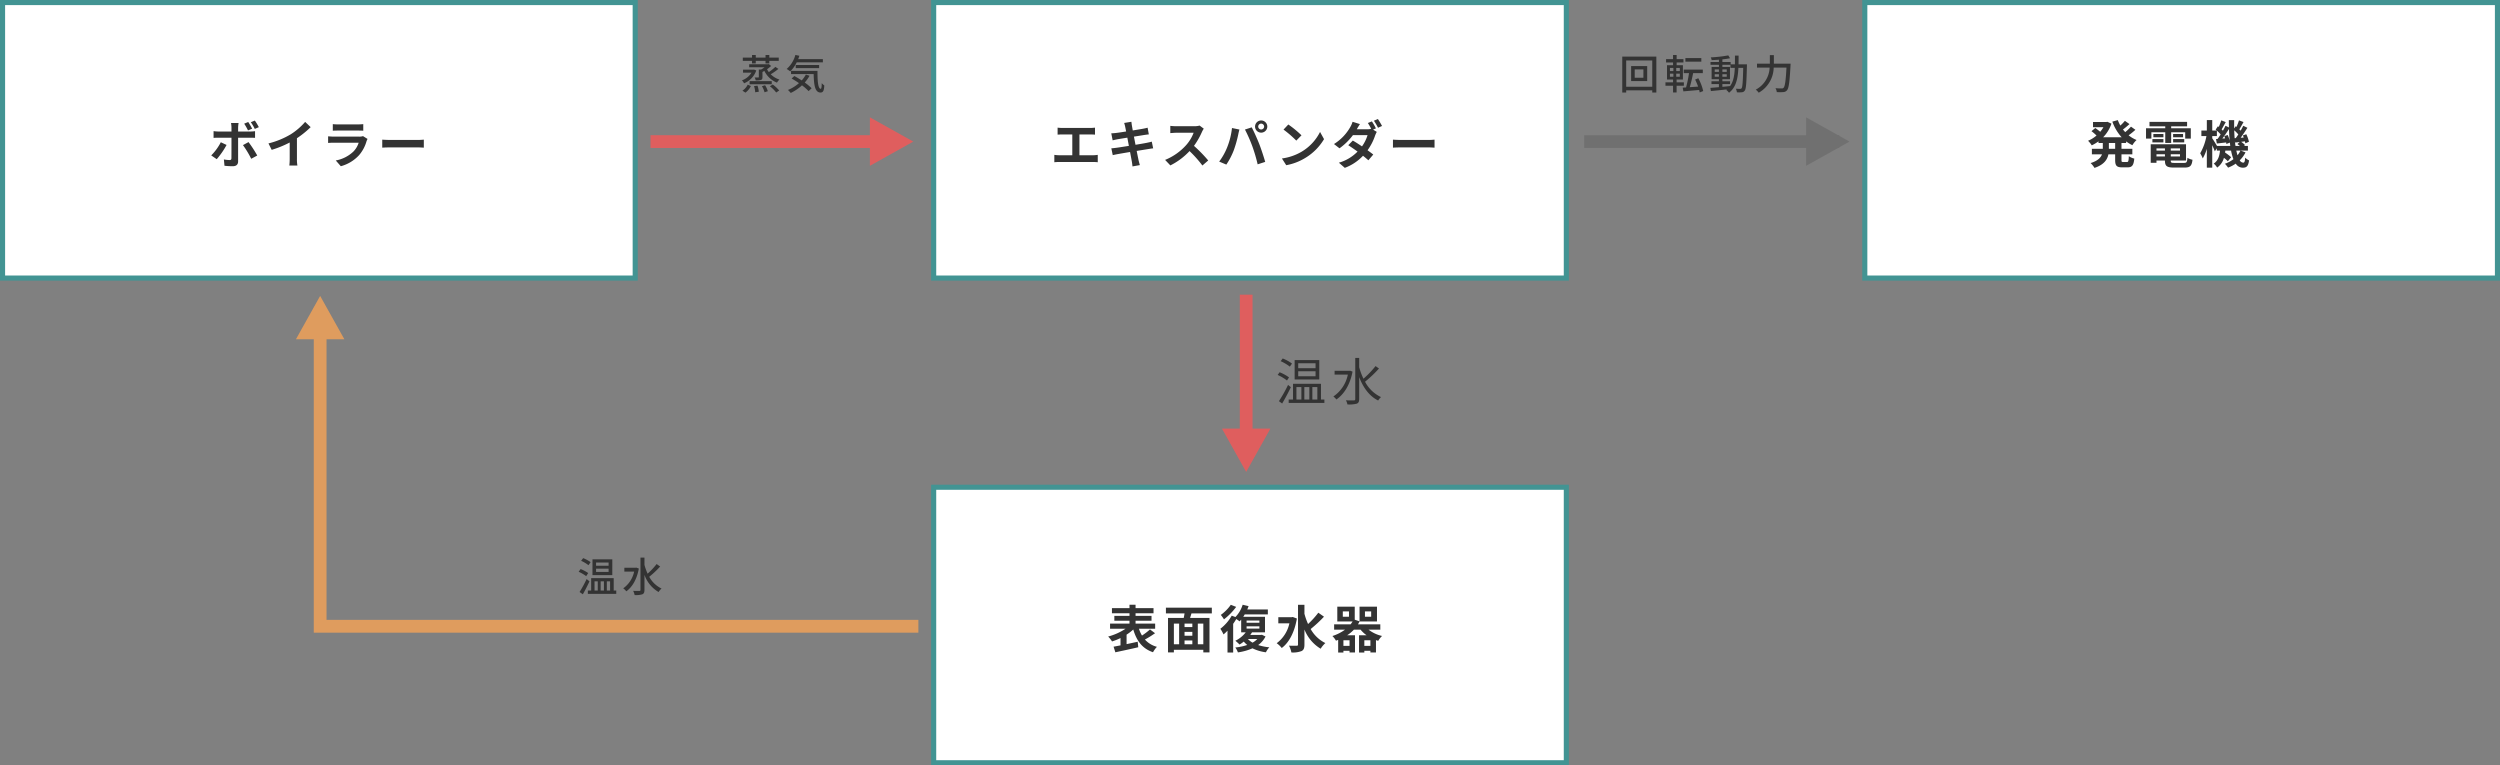
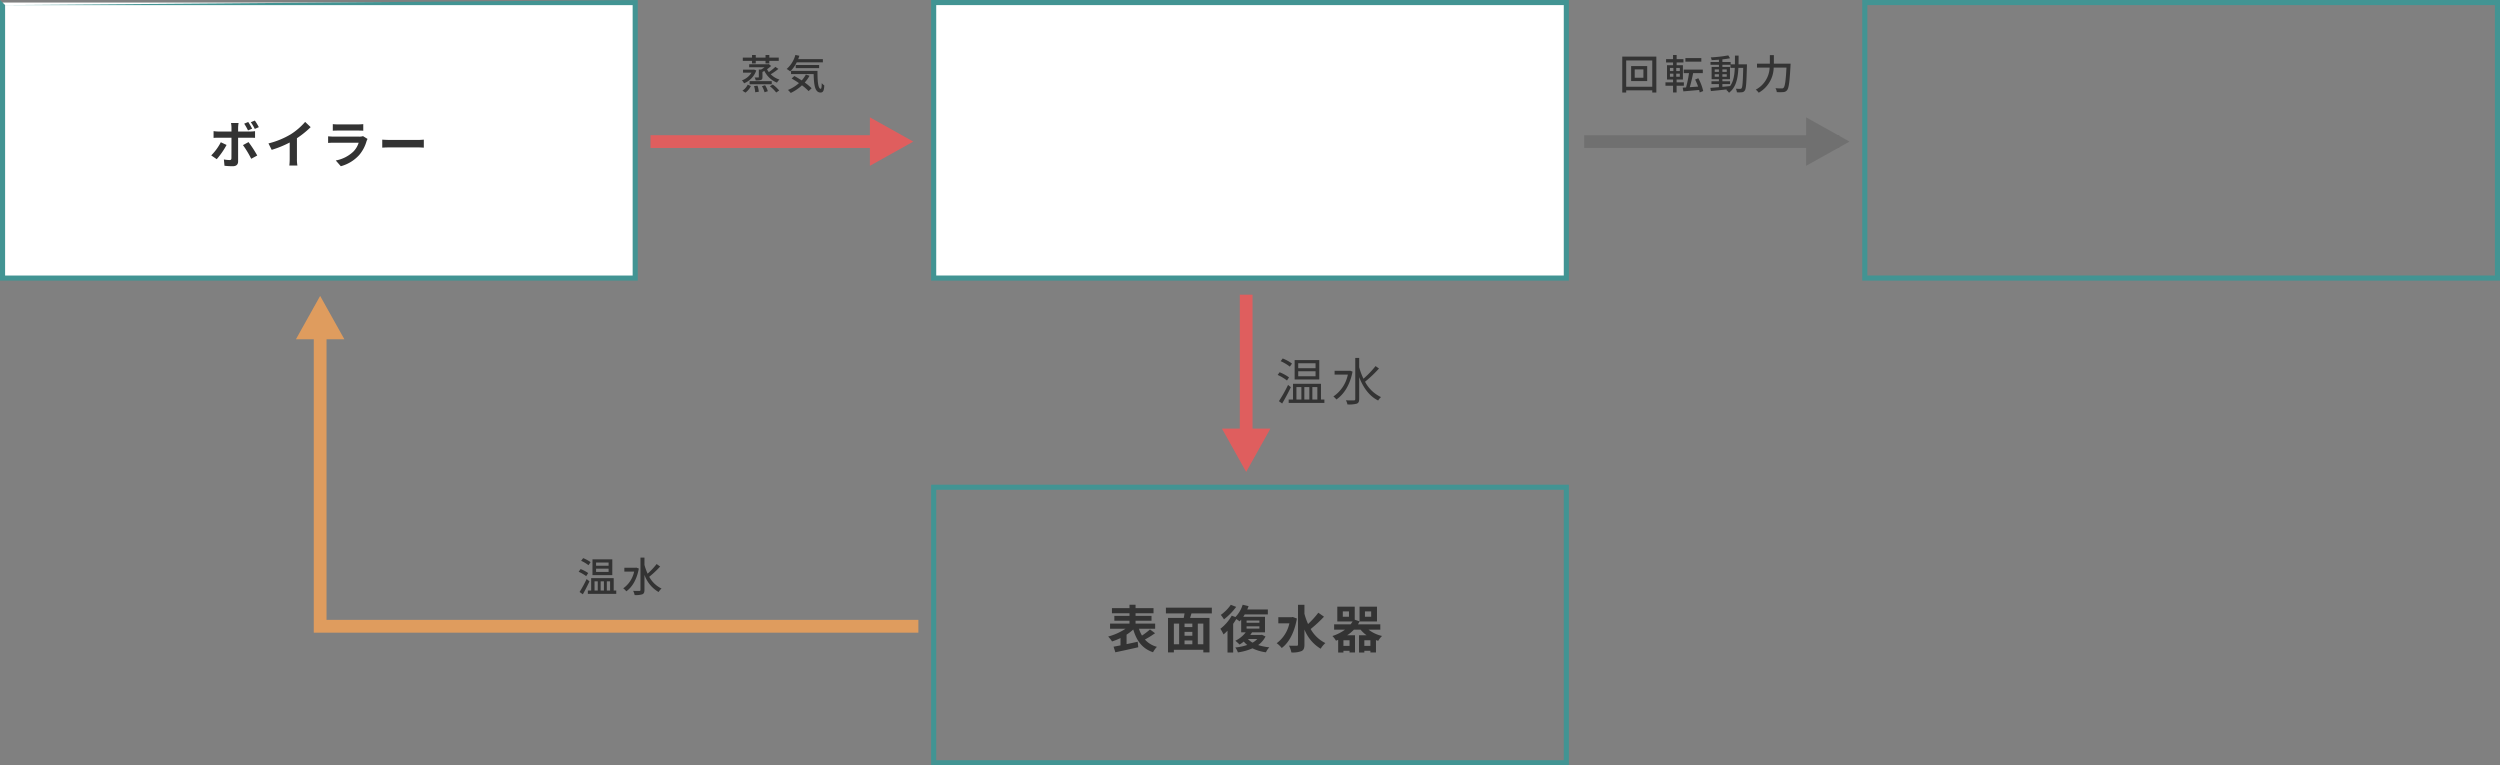
<svg xmlns="http://www.w3.org/2000/svg" width="980" height="300" viewBox="0 0 980 300">
  <rect x="0" y="0" width="980" height="300" fill="#808080" stroke="none" />
  <g id="グループ_237" data-name="グループ 237" transform="translate(2630 -9634)">
    <g id="パス_488" data-name="パス 488" transform="translate(-2630 9634)" fill="#fff">
      <path d="M 249 109 L 1 109 L 1 1 L 249 1 L 249 109 Z" stroke="none" />
-       <path d="M 2 2 L 2 108 L 248 108 L 248 2 L 2 2 M 0 0 L 250 0 L 250 110 L 0 110 L 0 0 Z" stroke="none" fill="#429493" />
+       <path d="M 2 2 L 2 108 L 248 108 L 248 2 L 2 2 L 250 0 L 250 110 L 0 110 L 0 0 Z" stroke="none" fill="#429493" />
    </g>
    <g id="パス_489" data-name="パス 489" transform="translate(-2265 9634)" fill="#fff">
      <path d="M 249 109 L 1 109 L 1 1 L 249 1 L 249 109 Z" stroke="none" />
      <path d="M 2 2 L 2 108 L 248 108 L 248 2 L 2 2 M 0 0 L 250 0 L 250 110 L 0 110 L 0 0 Z" stroke="none" fill="#429493" />
    </g>
    <g id="パス_482" data-name="パス 482" transform="translate(-2265 9824)" fill="#fff">
-       <path d="M 249 109 L 1 109 L 1 1 L 249 1 L 249 109 Z" stroke="none" />
      <path d="M 2 2 L 2 108 L 248 108 L 248 2 L 2 2 M 0 0 L 250 0 L 250 110 L 0 110 L 0 0 Z" stroke="none" fill="#429493" />
    </g>
    <g id="パス_490" data-name="パス 490" transform="translate(-1900 9634)" fill="#fff">
-       <path d="M 249 109 L 1 109 L 1 1 L 249 1 L 249 109 Z" stroke="none" />
      <path d="M 2 2 L 2 108 L 248 108 L 248 2 L 2 2 M 0 0 L 250 0 L 250 110 L 0 110 L 0 0 Z" stroke="none" fill="#429493" />
    </g>
-     <path id="パス_491" data-name="パス 491" d="M-73.42-13.96v2.74c.5-.04,1.36-.08,1.9-.08h3.86v8.16h-5.08A12.952,12.952,0,0,1-74.7-3.3V-.4a16.713,16.713,0,0,1,1.96-.1h13.18a16.046,16.046,0,0,1,1.88.1V-3.3a12.222,12.222,0,0,1-1.88.16h-5.3V-11.3h4.22c.58,0,1.28.04,1.88.08v-2.74c-.58.06-1.28.12-1.88.12H-71.52C-72.08-13.84-72.9-13.9-73.42-13.96Zm26.5-.32c.06.32.2.98.36,1.82-1.72.28-3.26.5-3.96.58-.62.08-1.22.12-1.86.14l.54,2.76c.68-.18,1.2-.28,1.84-.42.62-.1,2.16-.36,3.92-.64.18,1.02.4,2.14.6,3.22-2.02.32-3.88.62-4.8.74-.64.08-1.54.2-2.08.22l.56,2.68c.46-.12,1.14-.26,2-.42s2.74-.48,4.78-.82c.32,1.68.58,3.06.68,3.64.12.58.18,1.28.28,2.02l2.88-.52c-.18-.64-.38-1.36-.52-1.96-.12-.62-.4-1.96-.72-3.6,1.76-.28,3.38-.54,4.34-.7.76-.12,1.58-.26,2.12-.3l-.54-2.64c-.52.16-1.26.32-2.04.48-.9.18-2.54.46-4.34.76-.22-1.1-.42-2.2-.62-3.2,1.66-.26,3.18-.5,4-.64.6-.08,1.4-.2,1.84-.24l-.48-2.62c-.48.14-1.24.3-1.88.42-.72.14-2.24.38-3.94.66-.16-.9-.28-1.56-.32-1.84-.1-.48-.16-1.16-.22-1.56l-2.82.46C-47.18-15.32-47.04-14.86-46.92-14.28Zm30.8.72-1.64-1.22a7.168,7.168,0,0,1-2.06.26h-7.06a22.344,22.344,0,0,1-2.36-.14v2.84c.42-.02,1.52-.14,2.36-.14h6.78a15.5,15.5,0,0,1-2.98,4.9,22.42,22.42,0,0,1-8.2,5.74L-29.22.84A26.345,26.345,0,0,0-21.7-4.78,45.608,45.608,0,0,1-16.66.88l2.28-1.98a56.225,56.225,0,0,0-5.58-5.72,29.4,29.4,0,0,0,3.14-5.5A9.45,9.45,0,0,1-16.12-13.56Zm21.34-.82a1.161,1.161,0,0,1,1.16-1.16,1.161,1.161,0,0,1,1.16,1.16,1.157,1.157,0,0,1-1.16,1.14A1.157,1.157,0,0,1,5.22-14.38Zm-1.24,0A2.4,2.4,0,0,0,6.38-12a2.4,2.4,0,0,0,2.4-2.38,2.407,2.407,0,0,0-2.4-2.4A2.407,2.407,0,0,0,3.98-14.38ZM-6.96-6.22A24.1,24.1,0,0,1-10.08-.66L-7.28.52A27.5,27.5,0,0,0-4.32-5.2a46.565,46.565,0,0,0,1.7-6.02c.08-.44.3-1.42.48-2l-2.92-.6A28.818,28.818,0,0,1-6.96-6.22Zm9.88-.42A61.8,61.8,0,0,1,5,.42L7.96-.54C7.4-2.52,6.34-5.72,5.64-7.52c-.76-1.94-2.14-5.02-2.96-6.56l-2.66.86A56.026,56.026,0,0,1,2.92-6.64Zm14.1-8.56-1.88,2a41.585,41.585,0,0,1,5,4.32l2.04-2.08A40.393,40.393,0,0,0,17.02-15.2ZM14.52-1.88,16.2.76a21.659,21.659,0,0,0,7.42-2.82,21.267,21.267,0,0,0,7.4-7.4l-1.56-2.82A18.832,18.832,0,0,1,22.18-4.5,20.614,20.614,0,0,1,14.52-1.88ZM49.78-16.42l-1.58.64a20.593,20.593,0,0,1,1.3,2.28,6.3,6.3,0,0,1-1.56.18H43.86c.24-.44.76-1.34,1.24-2.04l-2.9-.9a9.05,9.05,0,0,1-.9,2.08,18.662,18.662,0,0,1-6.38,6.64l2.16,1.68a24.055,24.055,0,0,0,5.28-5.18h5.72A14.776,14.776,0,0,1,45.9-6.62c-1.28-.86-2.54-1.68-3.6-2.28L40.52-7.08c1.02.66,2.34,1.56,3.64,2.5A16.61,16.61,0,0,1,36.84-.22L39.16,1.8A18.733,18.733,0,0,0,46.3-2.94c.82.66,1.56,1.28,2.1,1.78l1.92-2.26c-.6-.48-1.38-1.06-2.24-1.68a21.643,21.643,0,0,0,2.96-5.76,10.72,10.72,0,0,1,.66-1.44l-1.46-.9,1.12-.48A25.424,25.424,0,0,0,49.78-16.42Zm2.36-.92-1.58.66a21.2,21.2,0,0,1,1.62,2.76l1.58-.7A31.283,31.283,0,0,0,52.14-17.34Zm5.9,8.08v3.14c.74-.06,2.08-.1,3.22-.1H72c.84,0,1.86.08,2.34.1V-9.26c-.52.04-1.4.12-2.34.12H61.26C60.22-9.14,58.76-9.2,58.04-9.26Z" transform="translate(-2142 9698)" fill="#333" />
    <path id="パス_483" data-name="パス 483" d="M-4.432-10.24H-9.344V-11.5h4.912Zm0,2.448H-9.344v-1.28h4.912Zm1.456-4.944h-7.776V-6.56h7.776Zm-8.5,1.1A13.572,13.572,0,0,0-14.4-13.216l-.8,1.056a14.112,14.112,0,0,1,2.88,1.712Zm-.944,4.272a14.754,14.754,0,0,0-2.976-1.568l-.768,1.072a14.734,14.734,0,0,1,2.944,1.712Zm-.624,2.352A47.421,47.421,0,0,1-15.808.064l1.28.9c.864-1.5,1.84-3.408,2.608-5.072Zm3.1.9h1.264V-.5H-9.936Zm3.68,0V-.5h-1.28V-4.112Zm2.416,0V-.5H-5.12V-4.112ZM-2.432-.5v-4.88h-8.832V-.5h-1.3V.8H-1.424V-.5ZM6.416-9.5l-.288.064H1.744v1.5h3.84A10.721,10.721,0,0,1,1.3-1.376,6.014,6.014,0,0,1,2.512-.208c2.3-1.616,4.144-4.672,4.912-8.928ZM14.4-10.9A27.768,27.768,0,0,1,10.864-7.12a21.91,21.91,0,0,1-1.232-3.44v-2.848H8.064V-.752c0,.288-.128.4-.448.4-.3.016-1.328.016-2.416-.032a6.991,6.991,0,0,1,.576,1.648,8.819,8.819,0,0,0,3.04-.3c.576-.272.816-.736.816-1.712v-5.9A12.59,12.59,0,0,0,15.168.08,6.493,6.493,0,0,1,16.32-1.3,10.706,10.706,0,0,1,11.5-5.9,36.854,36.854,0,0,0,15.776-9.92Z" transform="translate(-2387 9866)" fill="#333" />
    <path id="パス_486" data-name="パス 486" d="M-5.3-12.66h-6.8V-14.6h6.8Zm0,3.16h-6.8v-1.96h6.8Zm1.46-6.36H-13.5v7.62h9.66Zm-10.7,1.38a15.58,15.58,0,0,0-3.64-2l-.8,1.06a17.289,17.289,0,0,1,3.6,2.14ZM-15.7-9.06a16.427,16.427,0,0,0-3.7-2.02l-.76,1.06A16.849,16.849,0,0,1-16.5-7.84Zm-.38,2.94A57.37,57.37,0,0,1-19.66.26l1.26.92c1.1-1.84,2.44-4.32,3.42-6.4Zm3.28.86h1.94V-.38H-12.8Zm5.06,0V-.38H-9.7V-5.26Zm3.14,0V-.38H-6.56V-5.26ZM-3.18-.38V-6.54H-14.14V-.38h-1.7V.94h14V-.38ZM8.22-11.7,8-11.64H2.16v1.48h5.2A13.644,13.644,0,0,1,1.68-1.58,6,6,0,0,1,2.86-.4C5.78-2.38,8.2-6.08,9.2-11.32Zm10-1.8a37.945,37.945,0,0,1-4.74,4.96,24.417,24.417,0,0,1-1.68-4.52v-3.62H10.26V-.58c0,.4-.14.52-.54.54-.4,0-1.68.02-3.12-.04a5.921,5.921,0,0,1,.6,1.62,12.015,12.015,0,0,0,3.66-.3c.66-.28.94-.76.94-1.82V-9.16C13.38-5.06,15.78-1.7,19.24,0a5.624,5.624,0,0,1,1.12-1.34A13.671,13.671,0,0,1,14.1-7.36a48.9,48.9,0,0,0,5.46-5.18Z" transform="translate(-2109 9791)" fill="#333" />
    <path id="パス_496" data-name="パス 496" d="M-24.784-4.528h-3.408V-7.792h3.408ZM-29.6-9.1v5.872h6.3V-9.1ZM-31.536-.992V-11.3h10.224v10.3Zm-1.536-11.824V1.264h1.536V.4h10.224v.864h1.6v-14.08Zm30.992.576H-8.32v1.424h6.24Zm-12.3,6.112h1.344v1.216h-1.344Zm0-2.24h1.344v1.216h-1.344Zm3.872,1.216H-11.92V-8.368h1.408Zm0,2.24H-11.92V-6.128h1.408Zm1.584,3.52V-2.72h-2.848v-1.1H-9.3V-9.44H-11.76v-1.072h2.672v-1.3H-11.76v-1.616h-1.408v1.616H-15.9v1.3h2.736V-9.44h-2.368v5.616h2.368v1.1h-2.976v1.328h2.976v2.64h1.392v-2.64ZM-1.344.688a19.56,19.56,0,0,0-1.92-5.024l-1.248.528A25.391,25.391,0,0,1-3.344-1.056l-3.264.224c.464-1.552.96-3.648,1.312-5.488H-1.5V-7.728H-8.976V-6.32h2.064A45.476,45.476,0,0,1-8.064-.72l-1.312.08L-9.12.816C-7.44.672-5.152.464-2.928.272c.08.336.16.672.208.96Zm7.52-2.736H9.184V-3.136H6.176v-.816H9.152V-8.768H6.176V-9.6H9.344v1.2h1.7c-.128,2.912-.528,5.328-1.84,7.136-1.008.112-2.032.208-3.024.3ZM3.168-4.928V-5.9H4.816v.976ZM7.888-5.9v.976H6.176V-5.9ZM6.176-6.816v-.976H7.888v.976ZM3.168-7.792H4.816v.976H3.168ZM12.5-9.776c.016-1.088.032-2.24.032-3.424H11.1c0,1.2,0,2.336-.016,3.424H9.408V-10.7H6.176v-1.024c1.1-.112,2.16-.272,3.008-.448l-.7-1.12a49.771,49.771,0,0,1-6.864.784,4.429,4.429,0,0,1,.352,1.072c.9-.032,1.872-.08,2.848-.16v.9H1.52v1.1h3.3v.832H1.952v4.816H4.816v.816H1.9v1.088H4.816V-.832C3.552-.72,2.4-.624,1.472-.56L1.664.7C3.376.544,5.68.3,7.984.032A3.514,3.514,0,0,1,7.7.256a5,5,0,0,1,1.072,1.1c2.752-2.112,3.472-5.5,3.68-9.76h1.888c-.128,5.5-.288,7.536-.64,7.984a.606.606,0,0,1-.576.256c-.288,0-.944,0-1.68-.064a3.934,3.934,0,0,1,.416,1.408,11.206,11.206,0,0,0,1.968-.016A1.413,1.413,0,0,0,14.96.48c.512-.688.656-2.96.832-9.568,0-.176.016-.688.016-.688Zm13.856-.256v-3.36H24.784v3.36h-5.04v1.52H24.7A10.27,10.27,0,0,1,19.264.144a6.29,6.29,0,0,1,1.152,1.2,11.581,11.581,0,0,0,5.872-9.856H31.3c-.272,5.232-.608,7.424-1.152,7.936a.9.9,0,0,1-.736.24c-.4,0-1.376,0-2.432-.1A3.749,3.749,0,0,1,27.5,1.1a19.056,19.056,0,0,0,2.544,0A1.946,1.946,0,0,0,31.52.368c.7-.816,1.008-3.184,1.36-9.664.016-.208.032-.736.032-.736Z" transform="translate(-1961 9669)" fill="#333" />
    <path id="パス_484" data-name="パス 484" d="M-37.2-7.26a26.275,26.275,0,0,1-3.14,2.4,12.553,12.553,0,0,1-1.2-2.68h6.36V-9.56h-7.68v-1.12h6.26v-1.9h-6.26V-13.6h7.04v-2.02h-7.04v-1.32h-2.38v1.32h-6.88v2.02h6.88v1.02h-5.94v1.9h5.94v1.12h-7.62v2.02h6.08A22.721,22.721,0,0,1-53.6-4.48a12.314,12.314,0,0,1,1.52,1.92,22.924,22.924,0,0,0,3.32-1.32v2.86c-1,.2-1.94.38-2.72.52l.7,2.2C-48.3,1.16-44.94.46-41.8-.28l-.22-2.16c-1.44.32-2.94.64-4.36.94V-5.22a18.151,18.151,0,0,0,2.62-2.02c1.32,4.44,3.52,7.48,7.74,8.92A9.594,9.594,0,0,1-34.48-.44,9.722,9.722,0,0,1-39.2-3.3a37.974,37.974,0,0,0,3.98-2.48Zm20.9,5.8h-2.16v-8.1h2.16Zm-11.54-8.1h2.06v8.1h-2.06Zm7.24,1.38h-3.06V-9.56h3.06Zm-3.06,5.24h3.06v1.48h-3.06ZM-20.6-4.8h-3.06V-6.32h3.06Zm7.64-8.76V-15.8h-18v2.24h7.3c-.08.6-.2,1.22-.32,1.8h-6.16V1.74h2.3V.72H-16.3V1.74h2.42v-13.5h-7.6c.16-.58.36-1.18.54-1.8Zm7.44-3.36a16.711,16.711,0,0,1-3.92,3.96A18.2,18.2,0,0,1-8.2-11.22,24.588,24.588,0,0,0-3.42-16.1ZM4.86-3.5A8.01,8.01,0,0,1,3-2.08,8.2,8.2,0,0,1,1.18-3.5ZM.66-8.48H5.68v.88H.66Zm0-2.26H5.68v.86H.66Zm6,5.56-.4.08H2.1c.26-.34.48-.68.7-1.02H7.88v-6.1H-.64c.2-.3.4-.62.58-.94H9v-1.92H.92a12.028,12.028,0,0,0,.52-1.32l-2.32-.54a12.011,12.011,0,0,1-2.84,4.82l-1.44-.54A17.06,17.06,0,0,1-9.62-7.52,14.446,14.446,0,0,1-8.38-5.3,17.707,17.707,0,0,0-6.82-6.78V1.78H-4.6V-9.46c.44-.62.86-1.26,1.22-1.88a15.269,15.269,0,0,1,1.3.92c.2-.22.42-.46.62-.7v5H.32a11.335,11.335,0,0,1-4.06,3.3A16.837,16.837,0,0,1-2.1-1.34,12.464,12.464,0,0,0-.44-2.5,9.447,9.447,0,0,0,.92-1.18a20.6,20.6,0,0,1-4.68,1A7.09,7.09,0,0,1-2.74,1.74,21.862,21.862,0,0,0,2.98.14,16.576,16.576,0,0,0,8.24,1.7,7.743,7.743,0,0,1,9.58-.26,19.736,19.736,0,0,1,5.2-1.14,9.015,9.015,0,0,0,8.08-4.5Zm12.1-6.96-.44.08H13.1v2.4h4.34a13.1,13.1,0,0,1-4.98,7.8A9.289,9.289,0,0,1,14.44.02c2.82-2.08,5.02-6.14,5.94-11.56Zm10.02-1.68a32.933,32.933,0,0,1-4.02,4.44,26.552,26.552,0,0,1-1.42-4.02v-3.52H20.82V-1.34c0,.34-.14.48-.54.48-.42,0-1.68.02-3-.04a9.394,9.394,0,0,1,.94,2.66,9.364,9.364,0,0,0,3.98-.54c.82-.4,1.14-1.12,1.14-2.56v-5.9A15.41,15.41,0,0,0,29.7.3a9.984,9.984,0,0,1,1.84-2.22,13.393,13.393,0,0,1-5.76-5.5A50.253,50.253,0,0,0,31-12.26Zm18.04,13v-2.2H49.2v2.2Zm-5.8,0h-2.4v-2.2h2.4ZM40.8-12.24H38.38v-2.08H40.8Zm6.26-2.08H49.5v2.08H47.06Zm6.02,7.14V-9.26H44.32a10.356,10.356,0,0,0,.62-1.14v.02h6.84v-5.8H44.94v5.74l-1.88-.64v-5.1H36.22v5.8h6c-.24.38-.5.76-.78,1.12H34.98v2.08h4.28a17.491,17.491,0,0,1-4.96,2.5,8.668,8.668,0,0,1,1.4,1.82c.3-.1.58-.2.86-.32V1.78h2.06V1.12h2.4v.64h2.14V-4.98H40.1a14.83,14.83,0,0,0,2.64-2.2h2.6a11.8,11.8,0,0,0,2.36,2.2H44.74V1.78h2.08V1.12H49.2v.64h2.18V-3.08c.28.1.58.2.88.28a9.648,9.648,0,0,1,1.5-1.9,13.688,13.688,0,0,1-5.3-2.48Z" transform="translate(-2142 9888)" fill="#333" />
-     <path id="パス_495" data-name="パス 495" d="M-20.86-5.68h-2.46V-7.94h2.46Zm4.3-2.26v-.64a13.937,13.937,0,0,0,2.46,1.5,8.551,8.551,0,0,1,1.64-2.04,12.215,12.215,0,0,1-3.12-1.84,26.74,26.74,0,0,0,2.66-2.16l-1.74-1.24a16.791,16.791,0,0,1-2.26,2.16c-.3-.34-.6-.68-.88-1.04.82-.6,1.74-1.38,2.56-2.12l-1.8-1.28a18.887,18.887,0,0,1-1.78,1.86,13.893,13.893,0,0,1-1-2.14l-2.14.6a18.3,18.3,0,0,0,3.64,6.12h-7.24a13.911,13.911,0,0,0,3.24-5.32l-1.58-.74-.42.08h-5.22v2.04h4.08a11.188,11.188,0,0,1-1.26,1.8c-.56-.48-1.32-1.06-1.92-1.48l-1.5,1.24a21.346,21.346,0,0,1,1.98,1.7,12.374,12.374,0,0,1-3.32,2.06,10.342,10.342,0,0,1,1.44,1.8A16.347,16.347,0,0,0-27.38-8.6v.66h1.68v2.26h-4.28V-3.5h3.96c-.5,1.34-1.7,2.58-4.46,3.42a9.065,9.065,0,0,1,1.52,1.9C-25.26.58-23.94-1.4-23.5-3.5h2.64v2.18c0,2.22.54,2.92,2.7,2.92h2.18c1.76,0,2.38-.8,2.62-3.44a5.922,5.922,0,0,1-2.14-.94C-15.58-.9-15.68-.5-16.2-.5h-1.54c-.56,0-.64-.12-.64-.84V-3.5h4.26V-5.68h-4.26V-7.94Zm9.9-4.2h5.44v4.16H1.1v-4.16H6.6v2.48H8.8v-4.06H1.1v-.76H7.34v-1.76H-7.4v1.76h6.18v.76H-8.76v4.06h2.1ZM1.86-8.18H6.22v-1.3H1.86Zm0-3.28v1.28h3.9v-1.28Zm-3.8,0H-5.88v1.28h3.94ZM-6.26-8.18h4.32v-1.3H-6.26Zm1.6,5.52v-.86h3.32v.86Zm3.32-3.18v.88H-4.66v-.88Zm5.9.88H.94v-.88H4.56ZM.94-2.66v-.86H4.56v.86ZM2.38-.14C1.16-.14.94-.26.94-1v-.06H6.92V-7.44H-6.92V-.18h2.26v-.88h3.32V-1c0,2.1.76,2.68,3.5,2.68h4.2c2.18,0,2.82-.66,3.1-3.06a6.082,6.082,0,0,1-1.98-.76c-.14,1.7-.32,2-1.32,2ZM28.26-4.96A8.265,8.265,0,0,1,27.1-3.14c-.16-.54-.32-1.16-.46-1.82ZM19.06-6.8c-.48-.84-1.44-2.38-1.86-3v-.86h1.82v-2.12A12.907,12.907,0,0,1,20.5-11.3c-.4.64-.82,1.24-1.2,1.76l-.62.04L19-7.74c1.12-.12,2.36-.28,3.66-.42.04.22.06.42.08.6L24.1-8.1c.06.44.12.88.16,1.3Zm2.86-3.86a9.433,9.433,0,0,1,.32.9l-1.08.08c.86-1.12,1.8-2.52,2.6-3.76.04,1.6.14,3.14.28,4.6a11.922,11.922,0,0,0-.78-2.24Zm4.06.84c-.08-1-.14-2.02-.16-3.1a13.522,13.522,0,0,1,1.6,1.62c-.34.52-.68,1.02-1,1.44Zm.34,3.02c-.1-.6-.18-1.22-.24-1.88l.12.56c.56-.06,1.14-.14,1.76-.2l-.9.78a11.166,11.166,0,0,1,.96.74Zm2.06,1.84h2.8V-6.8H29.66l.38-.34A7.817,7.817,0,0,0,28.52-8.4L30-8.6a7.764,7.764,0,0,1,.16.78l1.42-.6a12.257,12.257,0,0,0-1.04-2.96l-1.34.48c.12.26.24.54.34.82l-1.2.08c.88-1.18,1.84-2.64,2.64-3.9l-1.62-.8c-.28.58-.64,1.26-1.02,1.92l-.52-.52c.5-.78,1.08-1.86,1.64-2.86l-1.78-.66a20.726,20.726,0,0,1-.98,2.56l-.32-.24-.58.84c-.02-1.06-.02-2.14,0-3.26H23.7c0,.98.02,1.94.04,2.88L22.4-14.7c-.28.6-.62,1.26-1.02,1.94-.14-.16-.32-.34-.5-.52.48-.8,1.06-1.9,1.62-2.86l-1.76-.68a26.6,26.6,0,0,1-.98,2.58l-.34-.26-.88,1.3c.14.12.3.24.44.38H17.2v-4.12H15.08v4.12H12.94v2.16h1.98a21.03,21.03,0,0,1-2.44,6.74,13.558,13.558,0,0,1,1,2.02,17.114,17.114,0,0,0,1.6-3.76V1.72H17.2v-8.8c.4.88.8,1.8,1,2.4L19-5.86v.9h1.24c-.2,2.02-.7,3.92-2.46,5.1A5.509,5.509,0,0,1,19.12,1.7a6.837,6.837,0,0,0,2.66-3.84A12.638,12.638,0,0,1,23.32-.78L24.6-2.36A15.94,15.94,0,0,0,22.22-4.2c.04-.24.08-.5.1-.76h2.26A18.405,18.405,0,0,0,25.5-1.6,12.406,12.406,0,0,1,22.16.2,8.786,8.786,0,0,1,23.4,1.72,14.439,14.439,0,0,0,26.42.14a3.3,3.3,0,0,0,2.74,1.6c1.56,0,2.12-.6,2.48-2.86A5.7,5.7,0,0,1,30.1-2.2C30-.62,29.82-.24,29.32-.24a1.681,1.681,0,0,1-1.34-.92,11.545,11.545,0,0,0,2.26-3.1Z" transform="translate(-1780 9698)" fill="#333" />
    <path id="パス_492" data-name="パス 492" d="M-36.18-7.18l-2.26-1.06A20.841,20.841,0,0,1-42.2-3.08l2.16,1.48A31.39,31.39,0,0,0-36.18-7.18Zm8.6-1.12-2.18,1.18a37.972,37.972,0,0,1,3.24,5.36l2.36-1.28A46.49,46.49,0,0,0-27.58-8.3Zm-.12-7.88-1.58.66a21.746,21.746,0,0,1,1.5,2.64l1.62-.68A29.772,29.772,0,0,0-27.7-16.18Zm2.6-.56-1.58.64a19.471,19.471,0,0,1,1.56,2.64l1.58-.7A22.727,22.727,0,0,0-25.1-16.74Zm-6.38.96h-2.96a10.361,10.361,0,0,1,.18,1.74v1.6h-5.08a15.227,15.227,0,0,1-1.94-.16v2.66c.56-.06,1.34-.08,1.94-.08h5.08V-10c0,.94,0,7.28-.02,8.02-.02.52-.22.72-.74.72a13.833,13.833,0,0,1-2.22-.24L-37,.98a28.878,28.878,0,0,0,3.26.18c1.42,0,2.08-.72,2.08-1.88v-9.3h4.68c.54,0,1.32.02,1.96.06v-2.62a16.187,16.187,0,0,1-1.98.14h-4.66v-1.6A16.213,16.213,0,0,1-31.48-15.78Zm11.72,8,1.26,2.52a40.075,40.075,0,0,0,7.06-2.88v6.4A22.4,22.4,0,0,1-11.58.88h3.16A13.75,13.75,0,0,1-8.6-1.74V-9.82a36.685,36.685,0,0,0,5.38-4.34l-2.16-2.06a25.64,25.64,0,0,1-5.64,4.86A32.16,32.16,0,0,1-19.76-7.78ZM5.46-15.34v2.58c.58-.04,1.44-.06,2.08-.06H15.2c.72,0,1.66.02,2.2.06v-2.58a18.856,18.856,0,0,1-2.16.1H7.54A16.859,16.859,0,0,1,5.46-15.34Zm13.62,5.8-1.78-1.1a4.219,4.219,0,0,1-1.46.2H5.94c-.62,0-1.48-.06-2.32-.12v2.6c.84-.08,1.84-.1,2.32-.1H15.6A8.677,8.677,0,0,1,13.54-4.6,13.49,13.49,0,0,1,6.62-1.1L8.6,1.16a14.976,14.976,0,0,0,7.14-4.32A14.373,14.373,0,0,0,18.7-8.7,7.41,7.41,0,0,1,19.08-9.54Zm5.76.28v3.14c.74-.06,2.08-.1,3.22-.1H38.8c.84,0,1.86.08,2.34.1V-9.26c-.52.04-1.4.12-2.34.12H28.06C27.02-9.14,25.56-9.2,24.84-9.26Z" transform="translate(-2505 9698)" fill="#333" />
    <path id="パス_479" data-name="パス 479" d="M-2375,9336.5h60" transform="translate(7195 12124.5) rotate(90)" fill="none" stroke="#df5e5e" stroke-width="5" />
    <path id="パス_480" data-name="パス 480" d="M-2375,9336.5h100" transform="translate(366 353)" fill="none" stroke="#707070" stroke-width="5" />
    <path id="パス_497" data-name="パス 497" d="M-3.056-8.784a19.377,19.377,0,0,1-2.56,2.048,7.663,7.663,0,0,1-.7-1.12,15.138,15.138,0,0,0,1.6-1.28l-.9-.752-.32.08h-7.392V-8.64H-7.28a12.457,12.457,0,0,1-1.36.9h-.9v2.912c0,.144-.064.208-.24.208-.192,0-.784,0-1.408-.016a3.834,3.834,0,0,1,.416,1.152,6.532,6.532,0,0,0,2.08-.176c.464-.192.576-.5.576-1.136V-6.784c.24-.128.5-.272.752-.416A9.387,9.387,0,0,0-2.432-2.608a5.436,5.436,0,0,1,.976-1.2A8.518,8.518,0,0,1-4.88-5.888a22.648,22.648,0,0,0,3.008-2.1Zm-10.1,6.816H-4.48V-3.2h-8.672Zm.944-8.176h1.472v-1.008h3.824v1.008h1.488v-1.008h3.7v-1.28h-3.7V-13.44H-6.912v1.008h-3.824V-13.44h-1.472v1.008h-3.616v1.28h3.616Zm.752,2.4-.224.048h-4.048v1.184h3.312A7.168,7.168,0,0,1-16.16-3.5a4.792,4.792,0,0,1,.832,1.152,8.346,8.346,0,0,0,4.784-5.04Zm-3.328,9.056a6.852,6.852,0,0,0,2.128-2.576l-1.232-.56A5.88,5.88,0,0,1-15.968.544Zm3.376-2.576a9.981,9.981,0,0,1,.448,2.432L-9.552.96a9.55,9.55,0,0,0-.512-2.384Zm3.088.048A9.216,9.216,0,0,1-7.3,1.168l1.28-.416A8.115,8.115,0,0,0-7.088-1.584Zm3.12.032A13.207,13.207,0,0,1-2.736,1.264L-1.552.48A15.148,15.148,0,0,0-4.08-1.872ZM15.568-10.56v-1.248H5.888c.16-.432.32-.88.464-1.328l-1.568-.336a10.951,10.951,0,0,1-3.408,5.5,11.034,11.034,0,0,1,1.376.96,12.145,12.145,0,0,0,2.56-3.552ZM14.1-8.3V-9.52H4.928V-8.3ZM8.9-5.776a11.563,11.563,0,0,1-1.632,2.3C6.3-4.112,5.3-4.7,4.384-5.2l-1.072.976c.928.528,1.92,1.152,2.88,1.808A15.207,15.207,0,0,1,1.872.272,8.2,8.2,0,0,1,2.96,1.44,17.348,17.348,0,0,0,7.376-1.552,19.766,19.766,0,0,1,9.968.72L11.152-.4A20,20,0,0,0,8.464-2.656,14.83,14.83,0,0,0,10.336-5.3ZM3.088-7.232v1.264h8.864c.1,4.224.48,7.232,2.7,7.248,1.056-.016,1.36-.784,1.472-2.768A7.528,7.528,0,0,1,15.12-2.4c-.016,1.312-.1,2.192-.384,2.208-1.072,0-1.3-3.056-1.28-7.04Z" transform="translate(-2323 9669)" fill="#333" />
    <path id="パス_481" data-name="パス 481" d="M-2375,9336.5h94.538" transform="translate(0 353)" fill="none" stroke="#df5e5e" stroke-width="5" />
    <path id="パス_493" data-name="パス 493" d="M9.5,0,19,17H0Z" transform="translate(-2272 9680) rotate(90)" fill="#df5e5e" />
    <path id="パス_494" data-name="パス 494" d="M9.5,0,19,17H0Z" transform="translate(-1905 9680) rotate(90)" fill="#707070" />
    <path id="パス_485" data-name="パス 485" d="M9.5,0,19,17H0Z" transform="translate(-2132 9819) rotate(180)" fill="#df5e5e" />
    <path id="パス_487" data-name="パス 487" d="M9.5,0,19,17H0Z" transform="translate(-2514 9750)" fill="#df9c5e" />
    <path id="パス_478" data-name="パス 478" d="M-2375,9336.5h234.5v124.643" transform="translate(-4645 19216) rotate(180)" fill="none" stroke="#df9c5e" stroke-width="5" />
  </g>
</svg>